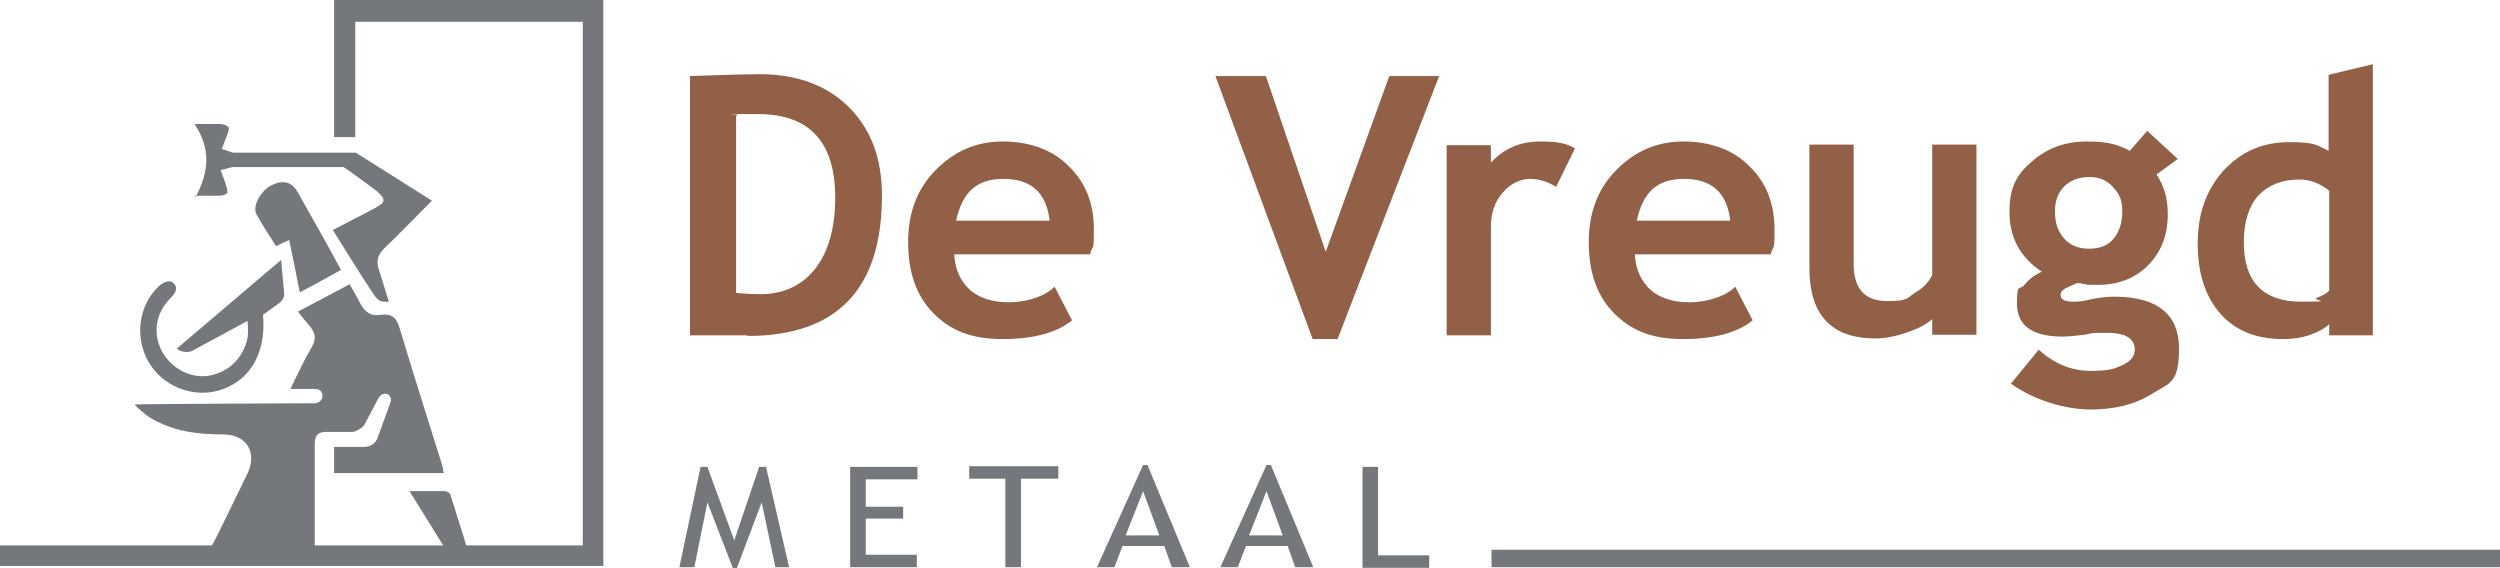
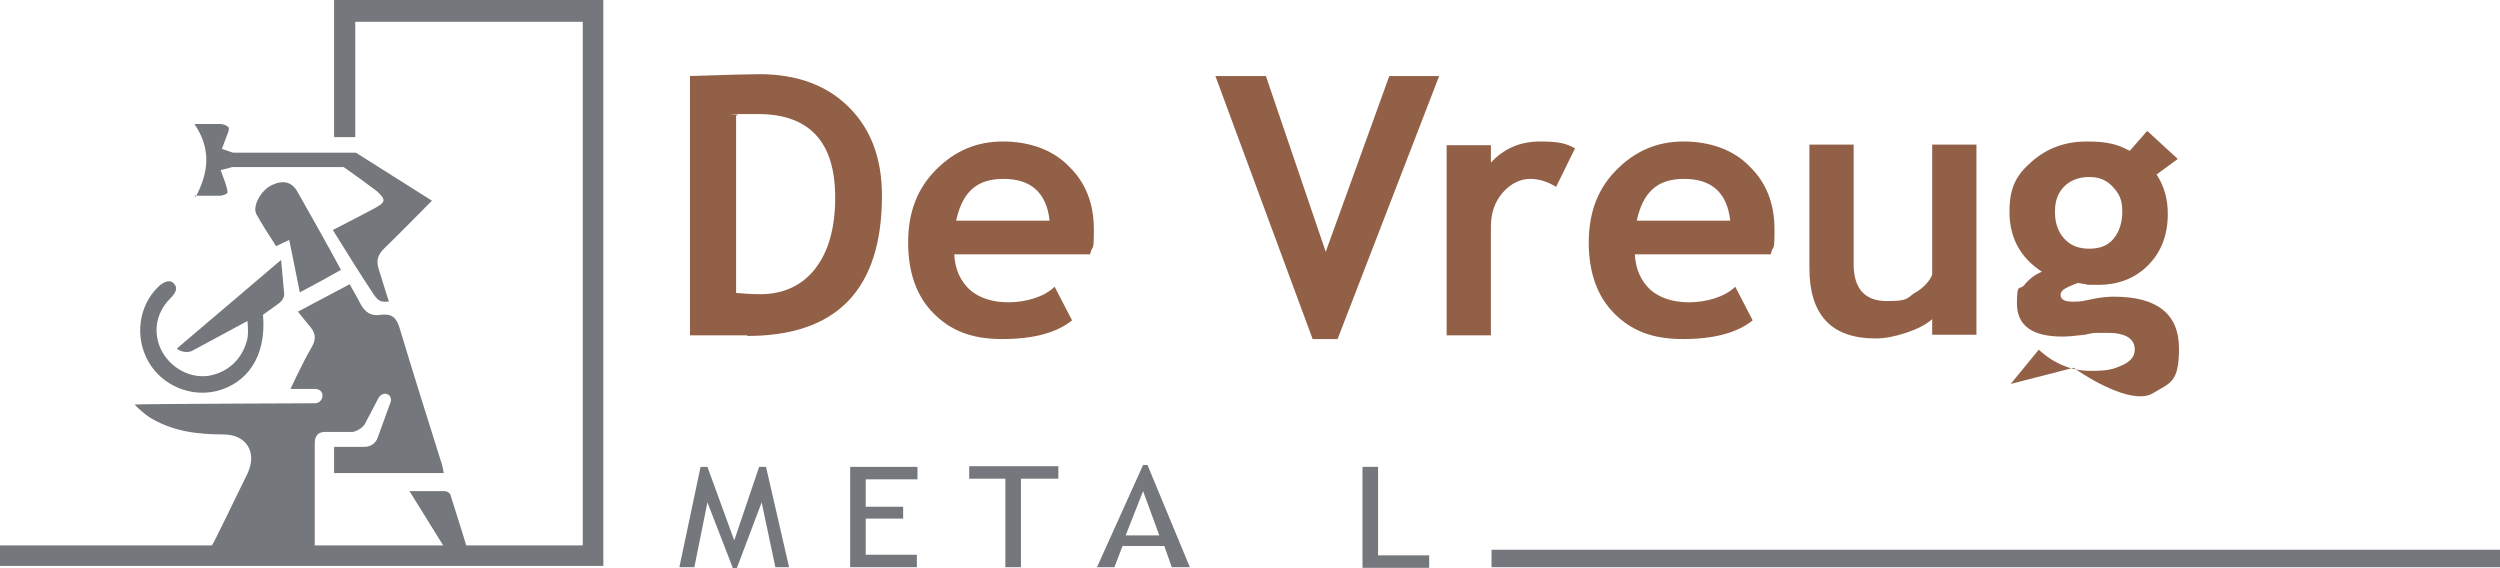
<svg xmlns="http://www.w3.org/2000/svg" id="Layer_1" data-name="Layer 1" version="1.1" viewBox="0 0 401.1 91.2">
  <defs>
    <style>
      .cls-1 {
        fill: #74777b;
      }

      .cls-1, .cls-2 {
        stroke-width: 0px;
      }

      .cls-2 {
        fill: #926047;
      }
    </style>
  </defs>
  <g>
    <path class="cls-1" d="M124.4,91l-2.2-10.4-4,10.6h-.6l-4.1-10.6-2.1,10.4h-2.4l3.4-16.1h1.1l4.3,11.8,4-11.8h1.1l3.7,16.1h-2.4Z" />
    <path class="cls-1" d="M138.9,76.8v4.5h6v1.9h-6v5.8h8.2v2h-10.7v-16.1h10.8v2h-8.4Z" />
    <path class="cls-1" d="M163.8,76.8v14.2h-2.5v-14.2h-5.8v-2h14.3v2h-6Z" />
    <path class="cls-1" d="M188,91l-1.2-3.4h-6.7l-1.3,3.4h-2.8l7.4-16.4h.7l6.8,16.4h-2.7ZM183.4,78.8l-2.8,7.1h5.4l-2.6-7.1Z" />
-     <path class="cls-1" d="M207.8,91l-1.2-3.4h-6.7l-1.3,3.4h-2.8l7.4-16.4h.7l6.8,16.4h-2.8ZM203.2,78.8l-2.8,7.1h5.4l-2.6-7.1Z" />
    <path class="cls-1" d="M218.6,91v-16.1h2.5v14.2h8.2v2h-10.7Z" />
  </g>
  <polygon class="cls-1" points="401.4 88.2 239.3 88.2 239.3 91 401.5 91 401.4 88.2" />
  <g>
    <path class="cls-2" d="M119.9,53.8h-9.2V12.2c5.9-.2,9.6-.3,11.1-.3,6.1,0,10.9,1.8,14.4,5.3,3.6,3.6,5.3,8.3,5.3,14.2,0,15-7.2,22.5-21.6,22.5ZM118.1,18.6v28.4c1.2.1,2.5.2,3.9.2,3.7,0,6.7-1.4,8.8-4.1s3.2-6.5,3.2-11.4c0-8.9-4.1-13.4-12.4-13.4s-1.9,0-3.4.2Z" />
    <path class="cls-2" d="M174.9,40.8h-21.8c.1,2.4,1,4.3,2.5,5.7,1.5,1.3,3.6,2,6.2,2s5.7-.8,7.4-2.5l2.8,5.4c-2.5,2-6.2,3-11.2,3s-8.3-1.4-11-4.1-4.1-6.5-4.1-11.4,1.5-8.7,4.5-11.7c3-3,6.5-4.5,10.7-4.5s8,1.3,10.6,4c2.7,2.6,4,6,4,10.1s-.2,2.2-.6,4ZM153.4,35.4h15c-.5-4.5-3-6.7-7.4-6.7s-6.6,2.2-7.6,6.7Z" />
    <path class="cls-2" d="M214.7,54.4h-4.1l-15.6-42.2h8.1l9.6,28.2,10.2-28.2h8l-16.3,42.2Z" />
    <path class="cls-2" d="M249.7,30c-1.3-.8-2.7-1.3-4.2-1.3s-3.1.7-4.4,2.2c-1.3,1.5-1.9,3.3-1.9,5.5v17.4h-7.1v-30.5h7.1v2.8c2-2.2,4.6-3.4,7.9-3.4s4.3.4,5.6,1.1l-3,6.1Z" />
    <path class="cls-2" d="M284.1,40.8h-21.8c.1,2.4,1,4.3,2.5,5.7,1.5,1.3,3.6,2,6.2,2s5.7-.8,7.4-2.5l2.8,5.4c-2.5,2-6.2,3-11.2,3s-8.3-1.4-11-4.1c-2.7-2.7-4.1-6.5-4.1-11.4s1.5-8.7,4.5-11.7c3-3,6.5-4.5,10.7-4.5s8,1.3,10.6,4c2.7,2.6,4,6,4,10.1s-.2,2.2-.6,4ZM262.6,35.4h15c-.5-4.5-3-6.7-7.4-6.7s-6.6,2.2-7.6,6.7Z" />
    <path class="cls-2" d="M310,53.8v-2.6c-1,.9-2.4,1.6-4.2,2.2-1.8.6-3.4.9-4.9.9-7.1,0-10.6-3.8-10.6-11.3v-19.8h7.1v19.2c0,3.9,1.8,5.9,5.3,5.9s3.1-.4,4.5-1.3c1.4-.8,2.3-1.8,2.8-2.9v-20.9h7.1v30.5h-7.1Z" />
-     <path class="cls-2" d="M322.6,61.6l4.5-5.5c2.5,2.3,5.3,3.4,8.3,3.4s3.7-.3,5.1-.9c1.3-.6,2-1.4,2-2.5,0-1.8-1.5-2.7-4.4-2.7s-2,0-3.6.3c-1.6.2-2.8.3-3.6.3-4.9,0-7.3-1.8-7.3-5.3s.4-2,1.2-3c.8-1,1.8-1.7,2.8-2.1-3.5-2.3-5.2-5.5-5.2-9.6s1.2-6,3.6-8.1c2.4-2.1,5.3-3.2,8.8-3.2s5,.5,6.9,1.5l2.8-3.2,4.9,4.5-3.4,2.5c1.2,1.8,1.8,3.9,1.8,6.3,0,3.5-1.1,6.2-3.2,8.3-2.1,2.1-4.8,3.1-8,3.1s-1.2,0-2-.1l-1.2-.2c-.1,0-.6.2-1.5.6s-1.3.8-1.3,1.3c0,.8.7,1.1,2,1.1s1.6-.1,3-.4c1.4-.3,2.6-.4,3.6-.4,6.9,0,10.4,2.8,10.4,8.3s-1.4,5.5-4.2,7.2c-2.8,1.8-6.1,2.6-10,2.6s-8.9-1.4-12.7-4.1ZM329.7,34c0,1.8.5,3.2,1.5,4.3,1,1.1,2.3,1.6,4,1.6s3-.5,3.9-1.6c.9-1.1,1.4-2.5,1.4-4.4s-.5-2.8-1.5-3.9c-1-1.1-2.2-1.6-3.8-1.6s-3,.5-4,1.5c-1,1-1.5,2.3-1.5,4Z" />
-     <path class="cls-2" d="M373.7,53.8v-1.8c-.6.6-1.6,1.2-3,1.7-1.4.5-2.9.7-4.4.7-4.2,0-7.6-1.3-10-4-2.4-2.7-3.7-6.4-3.7-11.3s1.4-8.7,4.2-11.8c2.8-3,6.3-4.5,10.5-4.5s4.4.5,6.3,1.4v-12.2l7.1-1.7v43.5h-7.1ZM373.7,30.6c-1.5-1.2-3.1-1.8-4.8-1.8-2.8,0-5,.9-6.6,2.6-1.5,1.7-2.3,4.2-2.3,7.5,0,6.3,3.1,9.5,9.2,9.5s1.5-.2,2.5-.6c1-.4,1.7-.8,2-1.2v-15.9Z" />
+     <path class="cls-2" d="M322.6,61.6l4.5-5.5c2.5,2.3,5.3,3.4,8.3,3.4s3.7-.3,5.1-.9c1.3-.6,2-1.4,2-2.5,0-1.8-1.5-2.7-4.4-2.7s-2,0-3.6.3c-1.6.2-2.8.3-3.6.3-4.9,0-7.3-1.8-7.3-5.3s.4-2,1.2-3c.8-1,1.8-1.7,2.8-2.1-3.5-2.3-5.2-5.5-5.2-9.6s1.2-6,3.6-8.1c2.4-2.1,5.3-3.2,8.8-3.2s5,.5,6.9,1.5l2.8-3.2,4.9,4.5-3.4,2.5c1.2,1.8,1.8,3.9,1.8,6.3,0,3.5-1.1,6.2-3.2,8.3-2.1,2.1-4.8,3.1-8,3.1s-1.2,0-2-.1l-1.2-.2c-.1,0-.6.2-1.5.6s-1.3.8-1.3,1.3c0,.8.7,1.1,2,1.1s1.6-.1,3-.4c1.4-.3,2.6-.4,3.6-.4,6.9,0,10.4,2.8,10.4,8.3s-1.4,5.5-4.2,7.2s-8.9-1.4-12.7-4.1ZM329.7,34c0,1.8.5,3.2,1.5,4.3,1,1.1,2.3,1.6,4,1.6s3-.5,3.9-1.6c.9-1.1,1.4-2.5,1.4-4.4s-.5-2.8-1.5-3.9c-1-1.1-2.2-1.6-3.8-1.6s-3,.5-4,1.5c-1,1-1.5,2.3-1.5,4Z" />
  </g>
  <g>
    <path class="cls-1" d="M31.2,31.4c1.8,0,2.9,0,4.1,0,.4,0,1.2-.3,1.2-.5,0-.5-.2-1.1-.4-1.7-.2-.6-.5-1.3-.7-1.9l1.9-.5h17.8c0-.1,5.3,3.8,5.4,3.9,1.4,1.3,1.4,1.7-.2,2.6-2.2,1.2-4.4,2.3-6.9,3.6,2.3,3.7,4.4,7.1,6.6,10.4.9,1.3,1.4,1.1,2.4,1.1-.7-2.1-1.1-3.6-1.6-5.1-.5-1.5-.2-2.4.9-3.5,2.5-2.4,4.9-4.9,7.6-7.6l-12.2-7.7h-19.7c0,0-1.2-.4-1.8-.6.2-.6.5-1.3.7-1.9.2-.5.5-1.1.4-1.5-.1-.3-.9-.6-1.3-.6-1.2,0-2.3,0-4.2,0,2.7,4,2.3,7.7.2,11.7Z" />
    <path class="cls-1" d="M34.9,62.7c4.5-1.2,7.9-5.2,7.3-12.2l2.5-1.8s.9-.6.9-1.5l-.5-5.5-16.7,14.2c0,.2,1.3.9,2.4.4,2.8-1.5,8.9-4.8,8.9-4.8,0,0,.2,1.7,0,2.8-.7,3.2-3.1,5.5-6.3,6-2.9.4-5.9-1.2-7.4-3.9-1.5-2.8-1.1-6.1,1.3-8.5,1-1,1.3-1.8.5-2.5-.7-.7-1.9.1-2.4.6-3.2,3.1-3.8,8.1-1.6,12,2.2,3.9,6.9,5.8,11.1,4.7Z" />
    <path class="cls-1" d="M43.6,29.7c-1.7.8-3.1,3.3-2.5,4.6,1,1.8,2.1,3.5,3.2,5.2.8-.4,1.4-.7,2.1-1,.6,2.8,1.1,5.5,1.7,8.4,2.3-1.2,4.3-2.3,6.6-3.6-2.3-4.3-4.6-8.3-6.9-12.4-.9-1.7-2.3-2.1-4.2-1.2Z" />
    <path class="cls-1" d="M53.6,0v22h3.4V3.5h36.5v84h-18.7c-.8-2.7-1.7-5.4-2.5-8,0-.3-.5-.7-1-.7h-5.6s5.4,8.7,5.4,8.7h0s-20.6,0-20.6,0c0-5.6,0-10.9,0-16.4,0-1.1.5-1.8,1.6-1.8h4.5c.6-.1,1.5-.6,1.9-1.2l2.2-4.2c.8-1.4,2.5-.6,1.9.8l-2,5.5c-.3.9-1.1,1.5-2.2,1.5,0,0-4.4,0-4.8,0v4.2h17.6c-.1-.6-.2-1-.3-1.4-2.3-7.3-4.6-14.6-6.8-21.9-.5-1.6-1.2-2.3-2.9-2.1-1.7.3-2.7-.4-3.5-2-.5-1-1-1.8-1.6-2.9-2.8,1.5-5.5,2.9-8.3,4.4.7.9,1.3,1.6,1.7,2.1,1.2,1.3,1.3,2.3.4,3.8-1.2,2-3.3,6.5-3.3,6.5,0,0,2.7,0,3.9,0,1.8,0,1.5,2.3,0,2.3,0,0-28,.1-28.9.2.3.4,1.7,1.6,2.3,2,3.7,2.3,7.7,2.8,11.9,2.8,3.8,0,5.5,2.9,3.9,6.3-1.6,3.2-5.3,11-5.7,11.5H0v3.3h96.8V0h-43.3Z" />
  </g>
</svg>